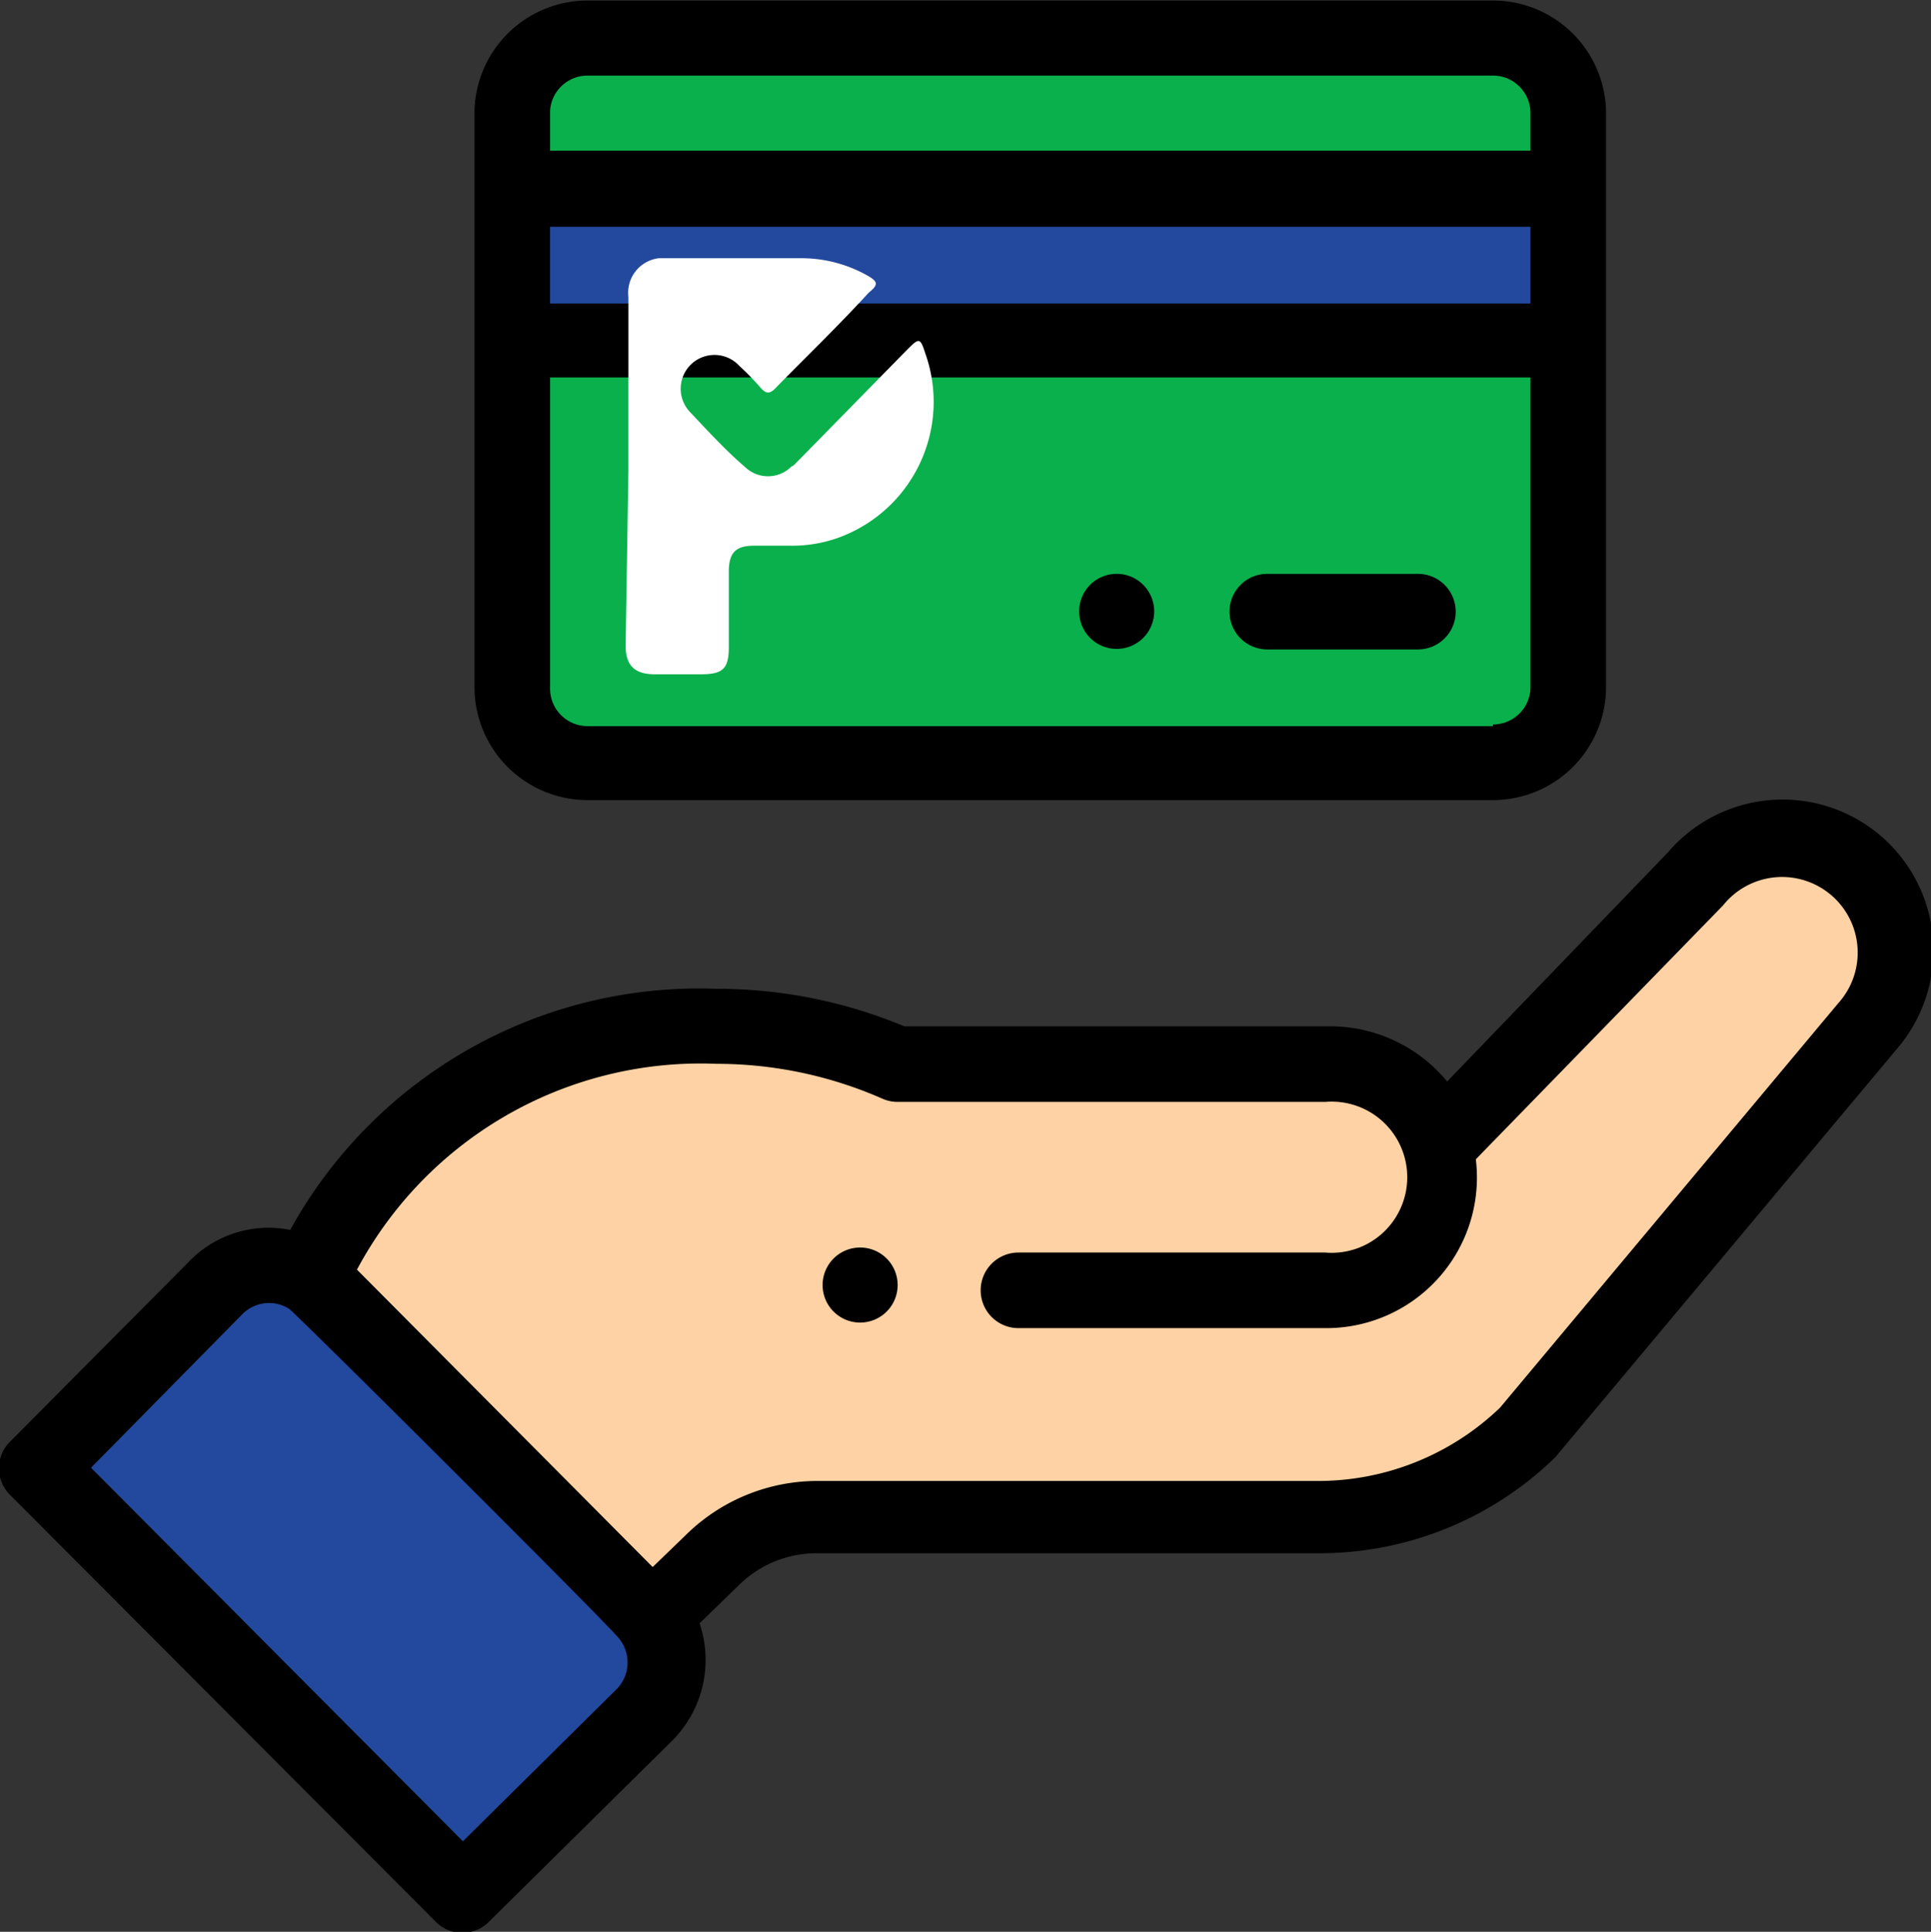
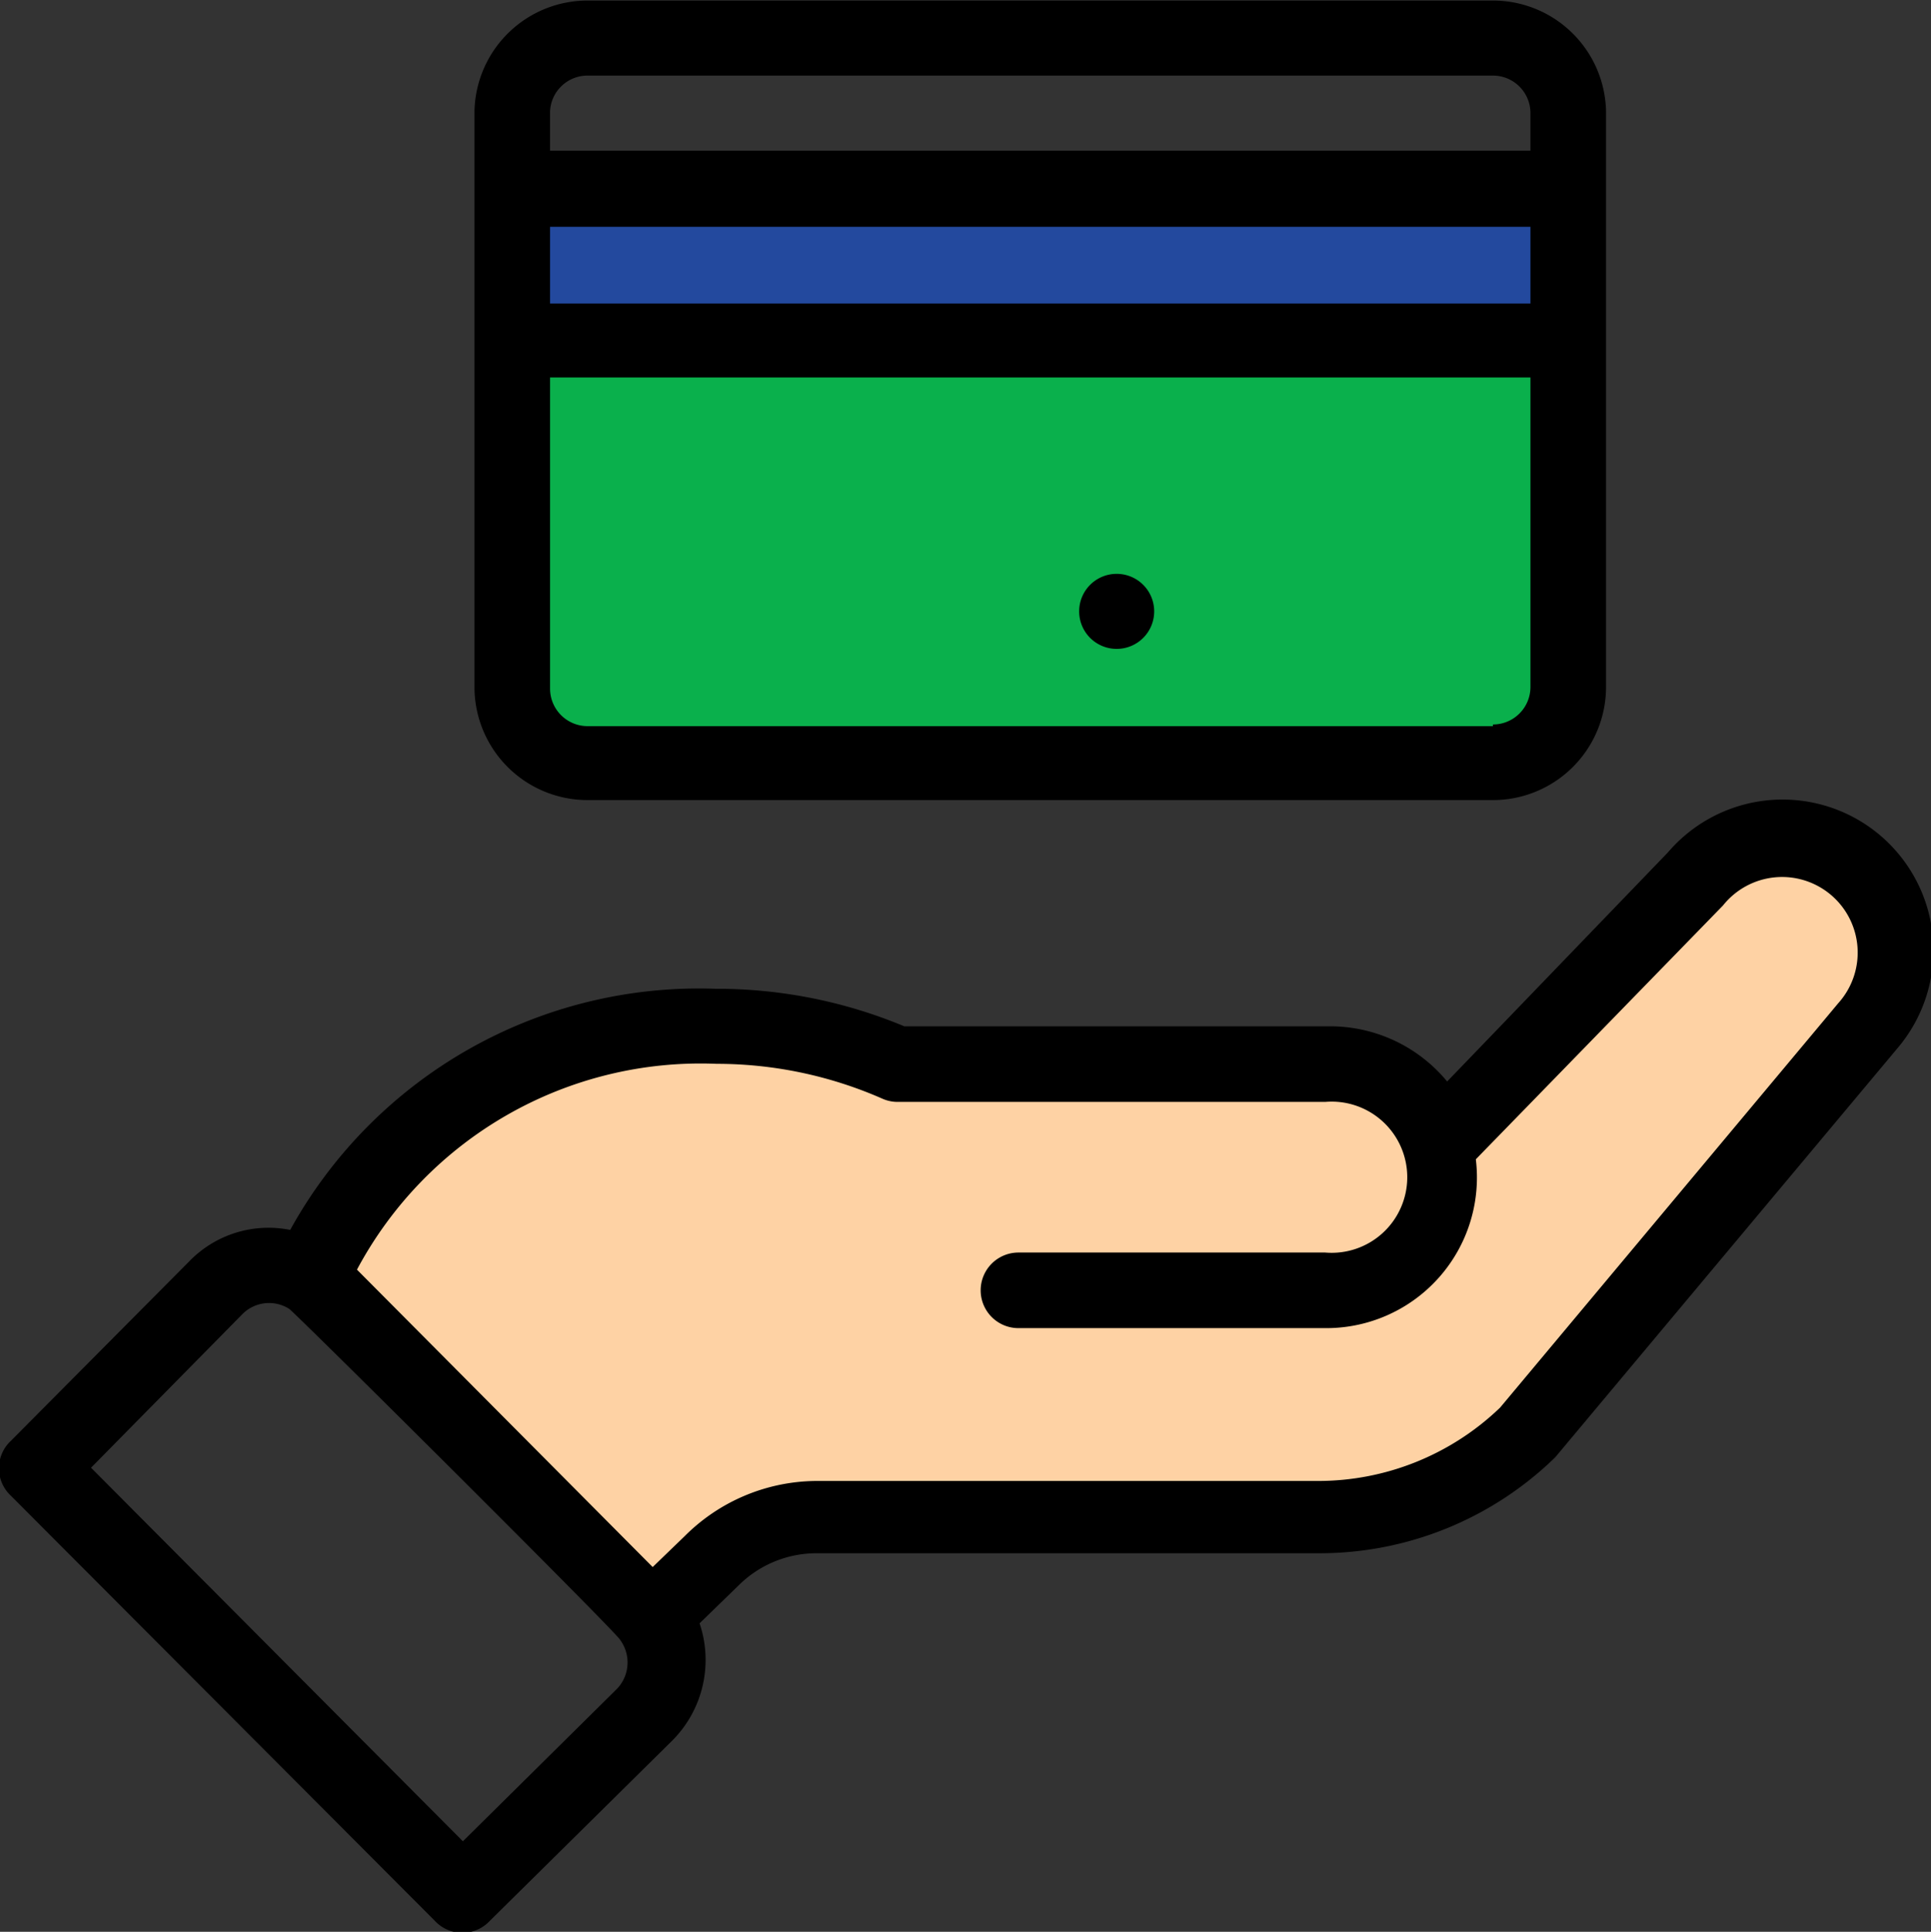
<svg xmlns="http://www.w3.org/2000/svg" id="Layer_1" data-name="Layer 1" width="35" height="35.01" viewBox="0 0 35 35.01">
  <rect x="0" y="0" width="35" height="35.01" fill="#333333" stroke="none" />
  <defs>
    <style>.cls-1{fill:#fed2a4;}.cls-2{fill:#0ab04c;}.cls-3{fill:#23499e;}.cls-4{fill:#fff;}</style>
  </defs>
  <title>icon-payments</title>
  <path class="cls-1" d="M31.62,20.78h0L36.29,16a2,2,0,0,1,3.12,2.64l-6.13,7.33a5.45,5.45,0,0,1-3.8,1.54H20.37a2.73,2.73,0,0,0-1.9.77l-1.06,1h0l-.13-.15-5.8-5.8a1.34,1.34,0,0,0-.25-.2,7.74,7.74,0,0,1,7.37-4.54,8.18,8.18,0,0,1,3.28.68h7.74A2.09,2.09,0,0,1,31.62,20.78Z" transform="translate(-5.61 0.01)" />
  <path class="cls-2" d="M34,6.15v6.29a1.37,1.37,0,0,1-1.37,1.37H16.26a1.37,1.37,0,0,1-1.37-1.37V6.15Z" transform="translate(-5.61 0.01)" />
  <path class="cls-3" d="M14.89,3.41H34V6.15H14.89Z" transform="translate(-5.61 0.01)" />
-   <path class="cls-2" d="M34,2V3.41H14.89V2A1.37,1.37,0,0,1,16.26.68H32.67A1.37,1.37,0,0,1,34,2Z" transform="translate(-5.61 0.01)" />
-   <path class="cls-3" d="M17.27,31.06,14,34.32,6.28,26.59l3.25-3.26a1.37,1.37,0,0,1,1.93,0l5.8,5.8A1.37,1.37,0,0,1,17.27,31.06Z" transform="translate(-5.61 0.01)" />
  <path d="M25.85,10.39a.68.68,0,1,0,.68.68A.68.68,0,0,0,25.85,10.39Z" transform="translate(-5.61 0.01)" />
-   <path d="M21.7,23.74a.68.68,0,1,0-1,0A.68.68,0,0,0,21.7,23.74Z" transform="translate(-5.61 0.01)" />
  <path d="M13.49,34.8a.68.68,0,0,0,1,0l3.31-3.27a2.07,2.07,0,0,0,.49-2.12l.71-.69a2,2,0,0,1,1.42-.58h9.09a6.12,6.12,0,0,0,4.29-1.74s-.36.43,6.2-7.41a2.73,2.73,0,0,0-4.16-3.55l-4,4.15a2.75,2.75,0,0,0-2.13-1H22a8.82,8.82,0,0,0-3.42-.68,8.46,8.46,0,0,0-7.71,4.37,2,2,0,0,0-1.83.57L5.81,26.1a.68.68,0,0,0,0,1ZM18.6,19.27a7.46,7.46,0,0,1,3,.63.68.68,0,0,0,.27.06h7.76a1.37,1.37,0,1,1,0,2.73H24.07a.68.68,0,1,0,0,1.37h5.58A2.73,2.73,0,0,0,32.36,21l4.48-4.6a1.37,1.37,0,1,1,2.09,1.77l-6.13,7.33a4.76,4.76,0,0,1-3.31,1.33H20.39a3.4,3.4,0,0,0-2.37,1l-.58.56L12.08,23A7.06,7.06,0,0,1,18.6,19.27ZM10,23.81a.68.68,0,0,1,.85-.1c.1.06,6,5.93,6,6a.69.69,0,0,1-.06.89L14,33.36,7.26,26.59Z" transform="translate(-5.61 0.01)" />
  <path d="M16.26,14.49H32.67a2.05,2.05,0,0,0,2.05-2.05V2A2.05,2.05,0,0,0,32.67,0H16.26A2.05,2.05,0,0,0,14.21,2V12.44A2.05,2.05,0,0,0,16.26,14.49Zm17.09-9H15.58V4.1H33.35Zm-.68,7.66H16.26a.68.68,0,0,1-.68-.68V6.83H33.35v5.61A.68.68,0,0,1,32.67,13.12ZM16.26,1.36H32.67a.68.68,0,0,1,.68.68v.68H15.58V2A.68.68,0,0,1,16.26,1.36Z" transform="translate(-5.61 0.01)" />
-   <path d="M31.32,10.39H28.58a.68.68,0,0,0,0,1.37h2.73a.68.68,0,1,0,0-1.37Z" transform="translate(-5.61 0.01)" />
-   <path class="cls-4" d="M17,8.52V5.37a.63.63,0,0,1,.55-.7h2.63A2.44,2.44,0,0,1,21.36,5c.15.09.18.15,0,.29-.54.59-1.11,1.14-1.68,1.72-.11.12-.18.13-.29,0a4.91,4.91,0,0,0-.38-.39.61.61,0,0,0-.9.83h0c.32.34.65.7,1,1a.6.6,0,0,0,.84,0L20,8.42l2.06-2.1c.21-.21.23-.21.32.07a2.62,2.62,0,0,1-1.56,3.34,2.48,2.48,0,0,1-.88.15h-.66c-.33,0-.45.12-.46.44v1.4c0,.39-.11.49-.5.49h-.84c-.36,0-.53-.15-.53-.52Z" transform="translate(-5.61 0.01)" />
</svg>